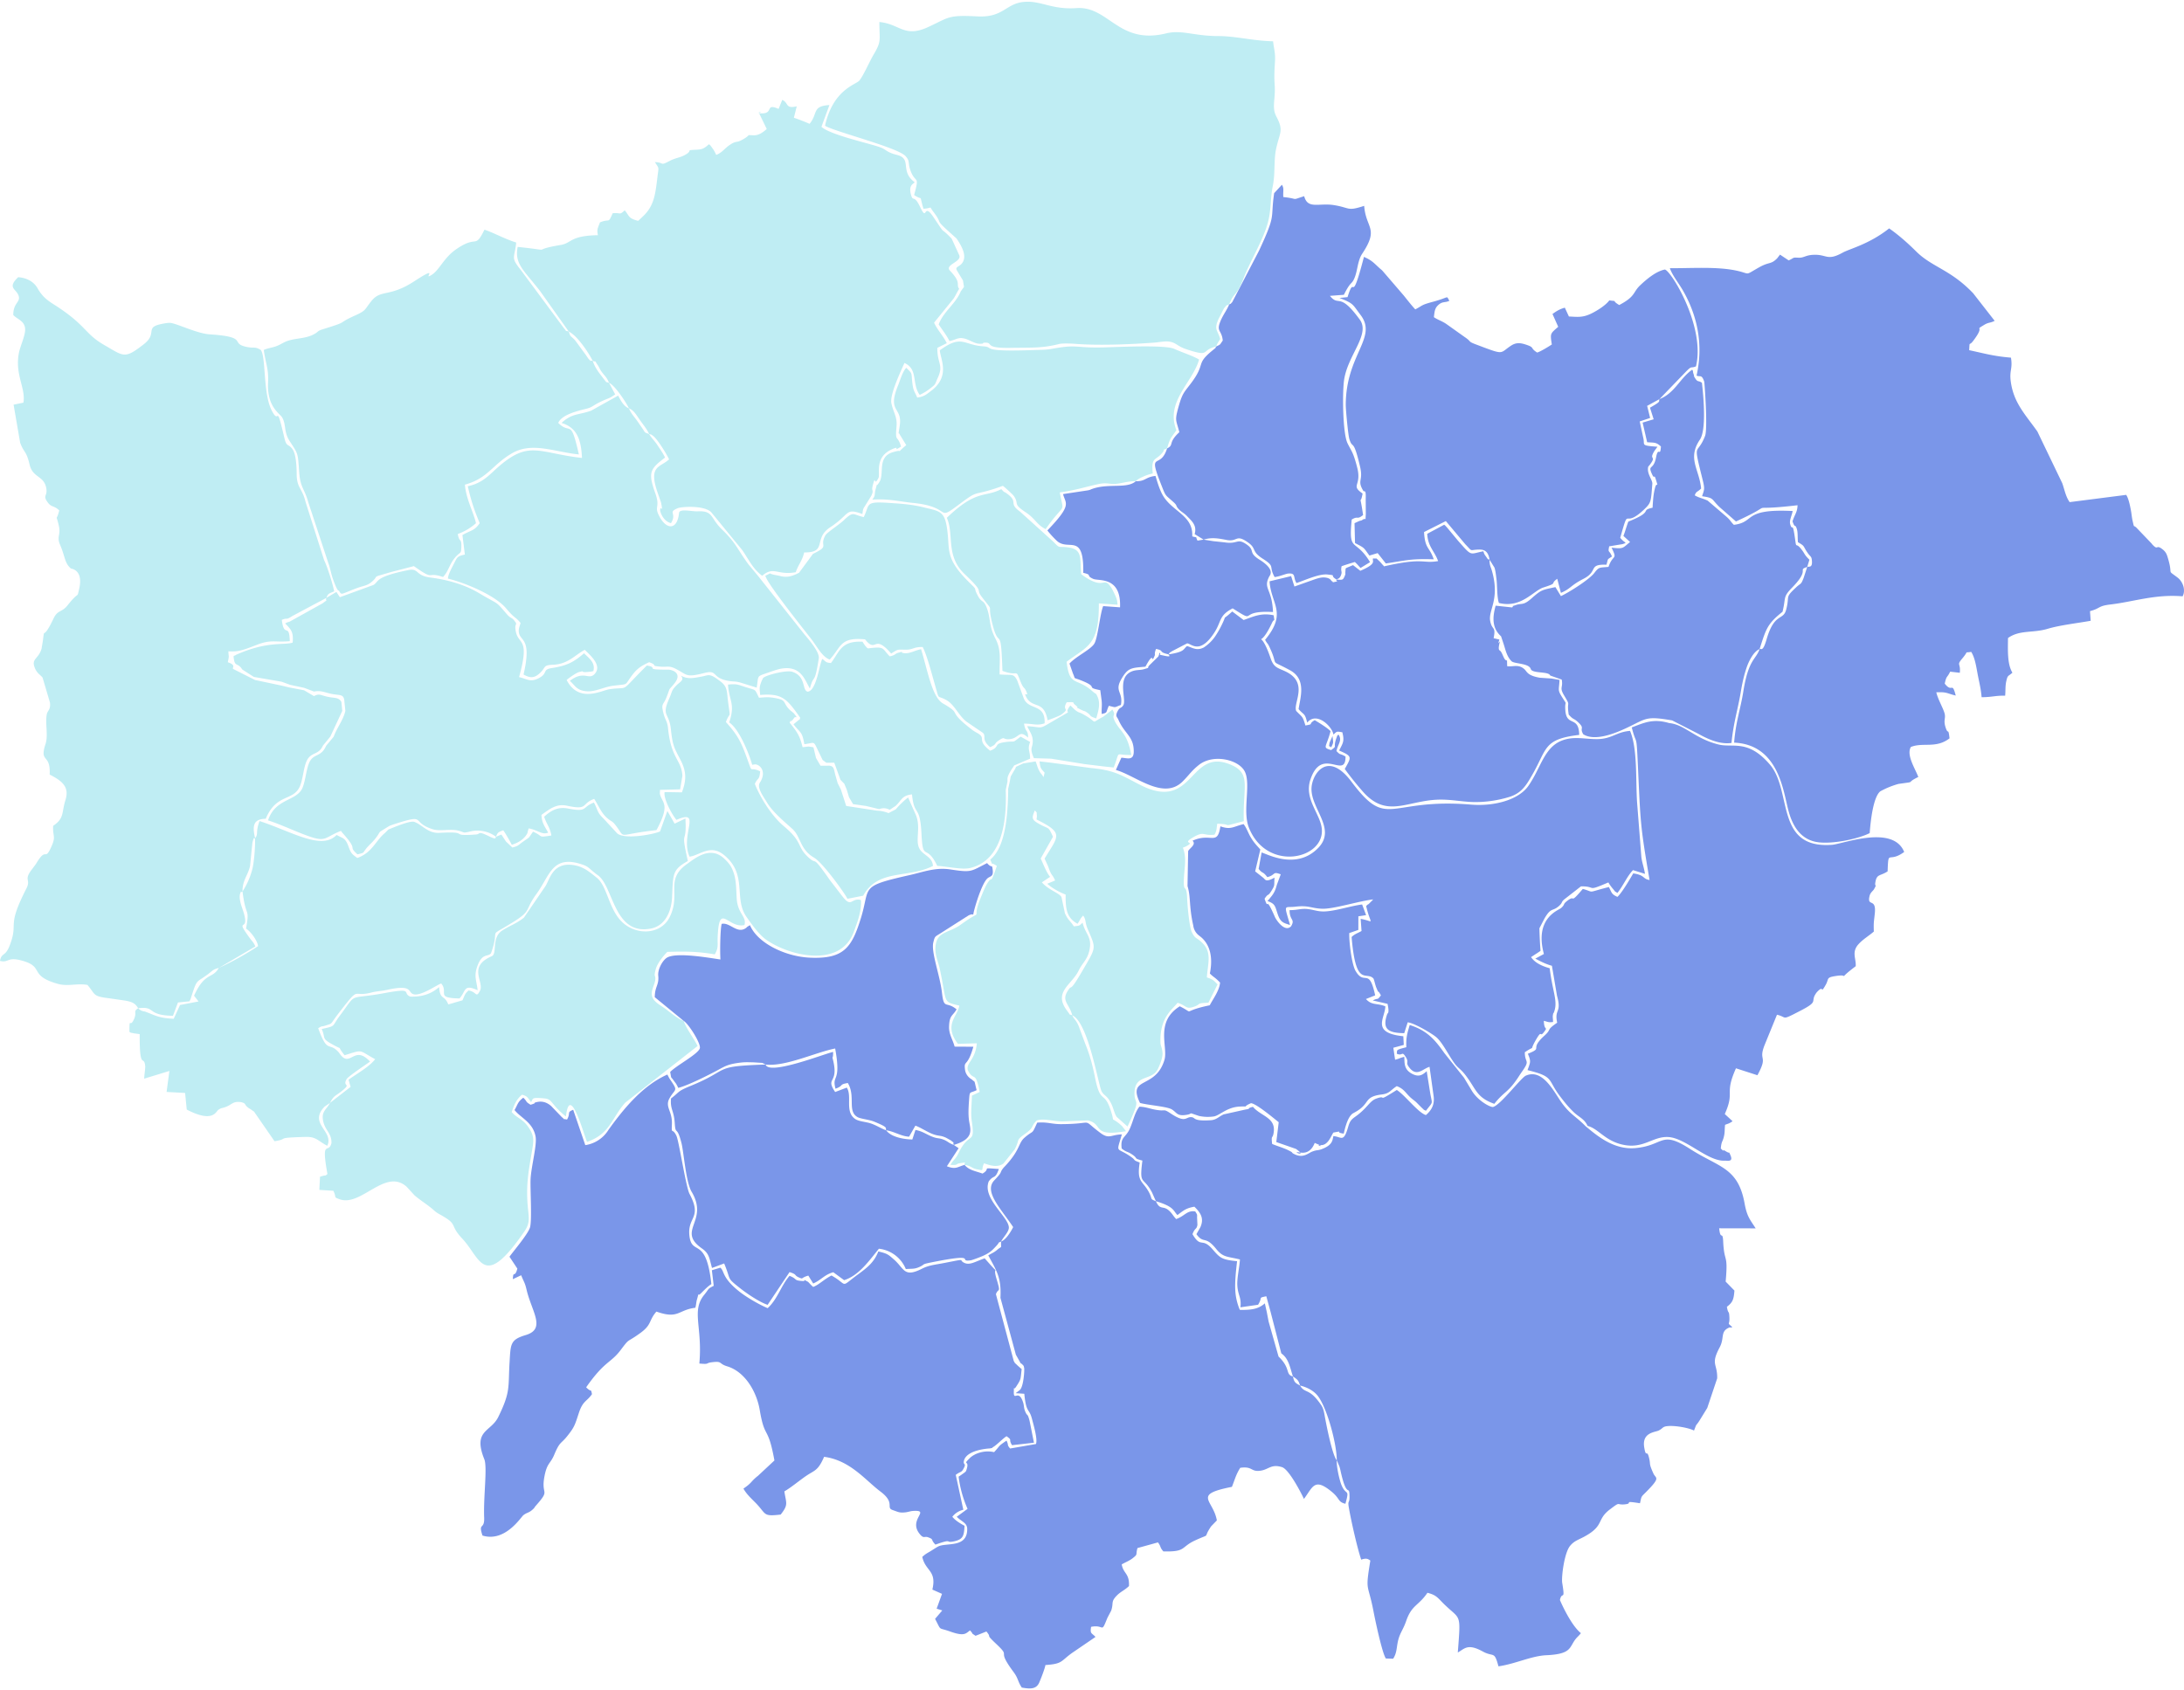
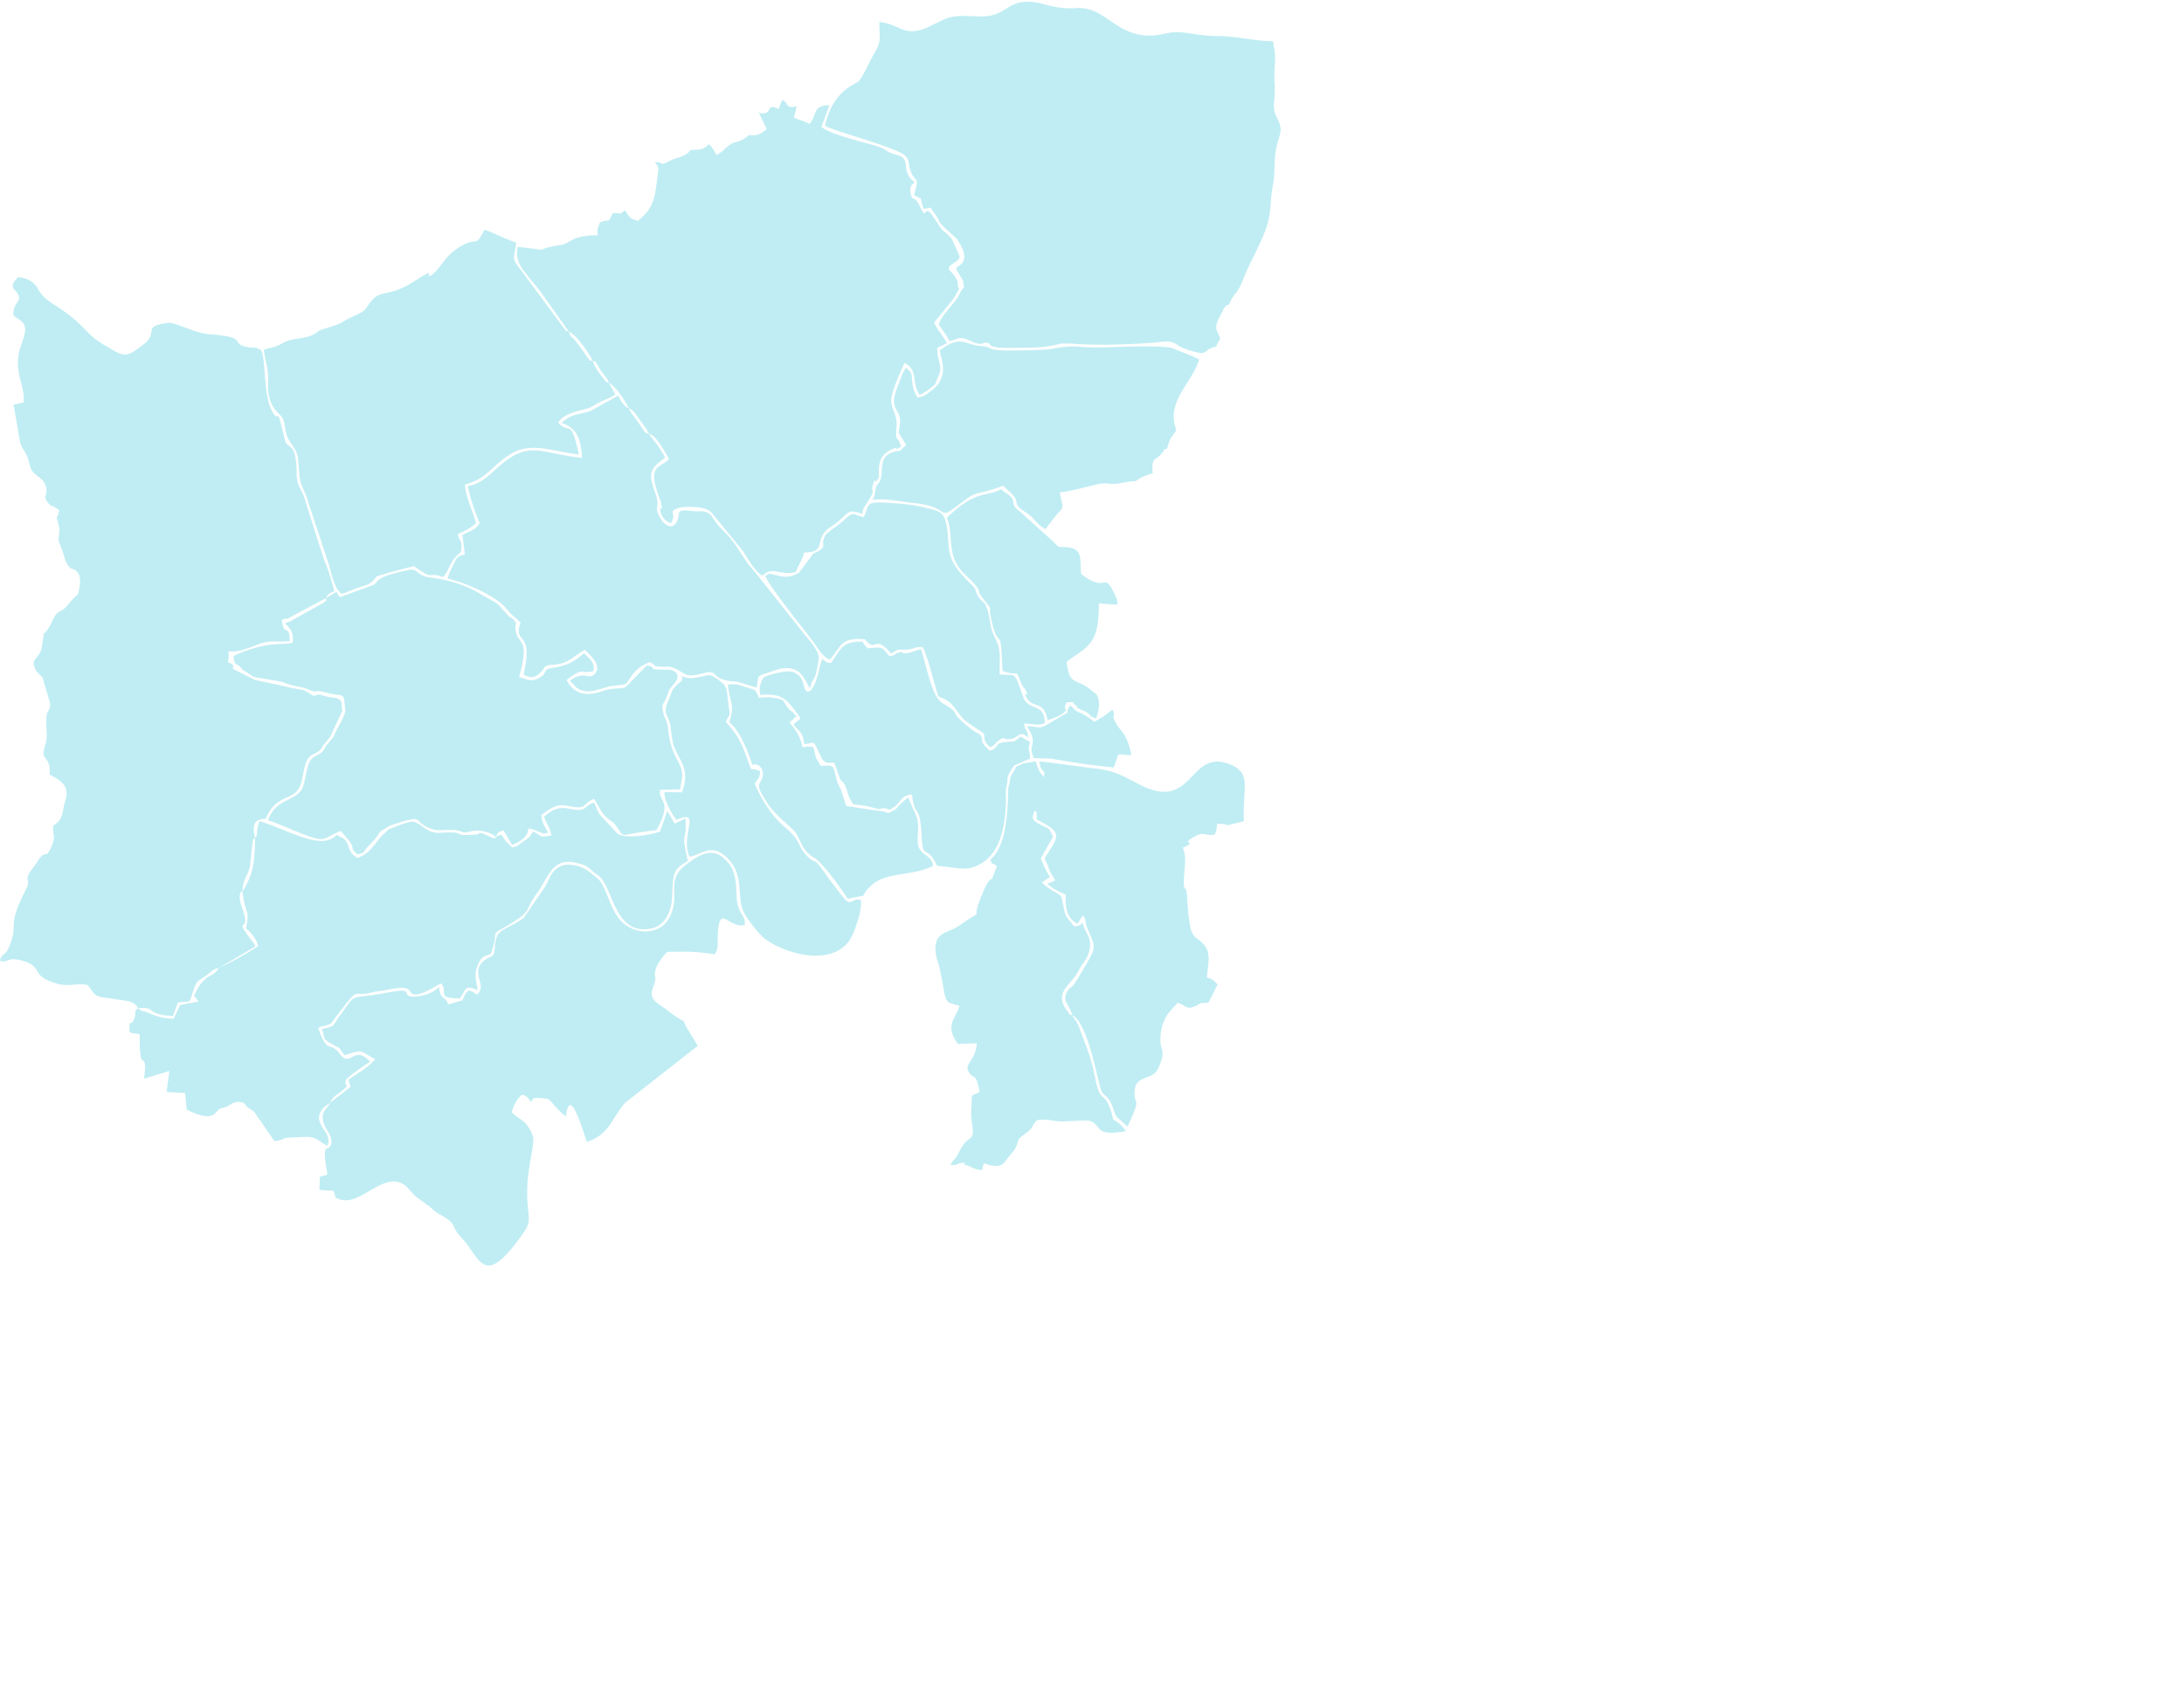
<svg xmlns="http://www.w3.org/2000/svg" width="270" height="209" viewBox="0 0 62.308 48.133" shape-rendering="geometricPrecision" image-rendering="optimizeQuality" fill-rule="evenodd">
  <path d="M9.74 19.983c-.077-.14-.197-.106-.392-.148-.216-.047-.235-.101-.391-.02l-.284-.167-.408-.077-.257-.061-.733-.155-.616-.311h0c-.061-.031.105-.108-.16-.195.042-.221.027-.098.016-.313.299.028.505-.067.806-.182.428-.164.496-.068.946-.106-.013-.549-.165-.07-.227-.61.205-.076.075.032.312-.114l.96-.512c-.05.146.105-.009-.108.155l-.938.522c-.013.006-.064.019-.074.023l-.058.03c.173.17.244.253.215.547-.251.079-.73-.051-1.623.352-.007.003-.027.028-.032.018s-.021.013-.031.019c.03.338.109.155.249.378l.331.212.79.136.243.089.398.085.286.108c.195-.044.314.033.517.069.245.045.339-.003.35.231l.026.25c-.06.265-.243.483-.333.737l-.214.257c-.152.348-.367.206-.488.493-.087.206-.108.55-.2.735-.181.359-.767.281-.971.903.344.111.663.263 1.006.395.674.261.561.106 1.074-.095l.023.032.024.03c.481.537.127.337.424.608.234-.058.124-.025.286-.209l.052-.056c.29-.277.257-.361.339-.402h0l.215-.134h0c.033-.02.116-.049.312-.11.748-.229.33-.003.942.194.214.069.493-.02.731.04.208.053.111.072.309.032a.89.89 0 0 1 .768.143c-.03.025.029.097-.191-.01-.356-.171-.232-.065-.387-.054-.808.059-.114-.098-1.041-.047-.325.018-.492-.235-.712-.313-.128-.046-.613.169-.74.217l-.105.105c-.251.202-.354.555-.781.707-.176-.12-.186-.15-.26-.347-.087-.232-.157-.21-.332-.31-.425.448-1.262-.089-2.198-.396-.122.322-.024.367-.128.489-.076-.339-.064-.549.305-.554.302-.73.78-.495.971-.92.093-.21.105-.543.199-.737.123-.256.338-.154.46-.429l.211-.258.342-.735-.025-.254zm9.684-.753c.114.127-.026.178-.124.278-.153.157-.111.156-.206.372-.231.523-.006.389.046.879.049.464.089.522.273.874.187.359.162.605.042.929l-.494-.008c-.038.191.217.654.338.793.746-.325.095.425.374 1.05.286-.034.59-.368.982-.048.68.554.273 1.231.635 1.756.164.239.366.512.55.648.621.457 2.122.856 2.517-.207.116-.312.215-.577.207-.878-.001-.018-.005-.024-.009-.036-.273-.065-.258.234-.513-.091l-.364-.472c-.541-.776-.347-.409-.606-.644-.356-.322-.149-.429-.712-.9-.322-.269-.651-.769-.825-1.205.083-.189.129-.088.152-.359-.314-.149-.209.086-.343-.282-.185-.511-.26-.708-.635-1.124.13-.347.132-.016.056-.635-.03-.246-.014-.373-.208-.522-.318-.244-.325-.181-.53-.142-.257.048-.405.083-.603-.026zm-.906-6.894c-.149-.053-.097-.025-.199-.171l-.127-.185c-.098-.142-.186-.221-.249-.377-.141-.051-.225-.204-.307-.363l-.773.431c-.364.128-.548.073-.842.349.449.137.558.488.583.999-1.308-.147-1.527-.555-2.528.383-.189.176-.385.354-.731.424.105.447.181.668.341 1.055-.155.224-.254.198-.493.338l.069.557c-.234.05-.218.082-.324.285-.068.131-.154.294-.159.401.491.119 1.339.474 1.652.841.288.339.25.221.419.423-.006.064-.074.162-.042.297.055.233.365.162.128 1.176.18.101.296.106.44-.017.218-.187.094-.249.398-.261.435-.017.636-.285.908-.426.202.192.476.448.298.671s-.307-.107-.724.215c.151.121.181.278.496.297.236.014.485-.125.738-.158.465-.06.309.012.537-.292.15-.201.262-.272.492-.38.284.099.003.096.314.126.204.02.25-.041.463.072.317.168.273.244.801.109.376-.097.207.125.638.217.204.043.23.003.448.076l.405.125c.054-.322-.005-.315.236-.397.154-.052.356-.13.494-.149.474-.066.612.238.739.485l.023.043c.006.011.015.03.025.043.122-.457.129-.058.254-.86.028-.182-.298-.552-.413-.689l-1.312-1.654-.283-.341c-.335-.459-.343-.597-.764-1.005-.328-.319-.232-.529-.685-.507-.17.008-.517-.086-.53.048-.051.516-.389.486-.594.028-.1-.222.055-.205-.082-.588-.22-.61-.142-.701.277-1.022-.058-.124-.127-.216-.212-.347-.093-.143-.173-.204-.243-.325zm-8.848 4.47c.082.143.043.101.508-.071.223-.084.315-.059.49-.239.127-.131-.072-.055.502-.225l.638-.165c.629.445.327.141.832.31.164-.173.177-.363.35-.562.148-.171.166-.08.172-.297.009-.265-.063-.113-.101-.368a1.57 1.57 0 0 0 .518-.308c-.063-.296-.288-.703-.315-1.1.657-.181.773-.559 1.338-.892.575-.339 1.221-.039 1.913.03-.242-1.07-.228-.538-.589-.9.094-.224.514-.334.788-.4.24-.058.167-.109.639-.298.102-.041.113-.064.199-.113l-.176-.331c-.118-.046-.039.024-.152-.113l-.112-.148c-.086-.113-.159-.232-.201-.367-.18-.031-.005.048-.111-.047-.011-.009-.081-.113-.087-.123l-.308-.42c-.144-.149-.124-.081-.178-.246-.133-.044-.026.034-.145-.105l-1.218-1.645c-.305-.383-.185-.32-.137-.791-.328-.102-.614-.267-.905-.367-.287.58-.192.126-.82.568-.348.245-.469.59-.692.726-.273.167.273-.321-.488.177-.709.463-.949.23-1.216.554-.212.259-.149.277-.464.419-.579.26-.141.152-.906.39-.229.071-.111.066-.308.165-.215.109-.492.098-.713.172-.124.041-.194.1-.316.148-.131.052-.262.061-.374.114.066.441.141.533.123.937-.031.703.342.875.406.994.116.215.039.404.21.669.243.374.233.323.272.887.031.45.151.458.265.876l.567 1.719c.054.14.077.303.128.445.134.378.158.334.174.341zM7.277 23.87c.007.227-.023.65-.075.87a2.16 2.16 0 0 1-.283.65c-.008-.313.16-.47.215-.728l.067-.664c.06-.23.034-.079.076-.128zm-.358 1.52c.096.787.21.429.101 1.061.138.085.324.343.342.499a8.64 8.64 0 0 1-1.12.623l1.044-.614c-.061-.134-.071-.116-.173-.256-.462-.64.079-.044-.204-.839-.034-.097-.099-.296-.057-.414.074-.208-.038.014.067-.06zm-.677 2.183c-.184.323-.395.106-.706.792l.128.164-.528.101-.18.393c-.435-.02-.523-.097-.818-.205-.036-.013-.102-.001-.197-.095.52-.068.224.202.994.215l.142-.38.332-.034c.006-.018.015-.049.017-.042s.013-.029.016-.038c.193-.602.145-.427.501-.701.131-.1.136-.13.299-.17zm-2.301 1.15c-.159.105-.019.098-.124.325-.113.246-.121-.105-.125.348.067.041-.002.013.112.039.043.01.11.013.182.028-.007 1.071.121.567.157.91.006.06-.028.266-.029.359l.719-.22-.08.599.528.029.047.474c.754.393.833.052.9.008.106-.07.097-.036.227-.089.173-.07.193-.163.426-.131.163.045.069.061.204.161.049.036.048.026.096.063.118.09.027-.005.126.132l.525.759c.458-.07-.046-.097.891-.123.308-.008.354.122.614.253.199-.417-.55-.63-.076-1.117l.152-.105c-.099.198-.263.241-.186.547.062.248.235.319.23.597-.08.337-.303-.16-.115.885-.09.073-.015.011-.212.077l-.019.375.4.025c.103.216-.009.174.179.242.612.223 1.305-.902 1.911-.357l.224.244c.178.152.276.202.473.359.112.089.111.11.238.18.572.315.257.277.653.698.533.567.602 1.492 1.77-.203.173-.252.128-.383.098-.72-.055-.628.029-1.037.125-1.604.051-.299.056-.415-.109-.657s-.315-.245-.475-.428c.083-.243.144-.368.294-.495.152.038.16.079.259.211.07-.102-.007-.14.371-.107.254.022.165.149.624.518.113-.998.532.603.604.723.654-.222.702-.683 1.086-1.117l2.067-1.619c-.106-.212-.347-.535-.396-.714-.165-.056-.382-.243-.532-.353-.166-.122-.4-.219-.379-.456.012-.13.083-.246.097-.353.021-.173-.053-.057.015-.313.049-.187.244-.408.329-.496.52-.014.843-.015 1.355.071.112-.187.075-.275.082-.47.039-1.055.287-.259.765-.366.07-.246-.193-.321-.22-.75-.021-.323-.006-.58-.134-.858-.052-.112-.127-.199-.227-.292-.401-.373-.837.002-1.053.154-.651.458-.162.854-.503 1.526-.242.478-.904.527-1.325.159-.405-.355-.447-1.042-.744-1.284-.233-.19-.388-.313-.634-.36-.63-.119-.712.403-.838.595l-.613.898c-.219.174-.392.221-.621.369-.315.204-.13.66-.299.733-.7.303-.201.732-.335.986-.117.222-.091.023-.325-.009-.102.091-.099.11-.173.28l-.405.118c-.115-.291-.229-.106-.263-.495-.208.184-.473.285-.823.271-.245-.102.127-.259-.743-.098-1.077.199-.744-.052-1.271.65-.236.316-.091.279-.512.373.118.26-.007.26.267.417.413.236.116-.005.386.332.555-.173.384-.148.872.112-.162.215-.516.409-.759.586l.059.204-.59.459c.113-.214.153-.195.312-.319.337-.262.032-.126.162-.358.047-.084.58-.435.67-.503-.454-.492-.558.183-.85-.205l-.044-.06c-.284-.319-.311.067-.585-.688.147-.086.064-.027.207-.075.229-.076.103 0 .4-.383.604-.781.344-.414.899-.557.176-.046.292-.042.446-.076.781-.176.583.081.778.124.218.047.65-.267.78-.309.218.257-.173.414.521.427.194-.21.104-.42.518-.235-.033-.288-.113-.4-.006-.692.14-.381.297-.249.387-.362.286-.794-.155-.403.612-.878.568-.352.331-.331.688-.819.382-.523.445-1.134 1.319-.831.19.066.194.133.43.301.45.321.452 1.728 1.513 1.522.401-.078.587-.478.605-.908.028-.652.007-.774.449-1.019-.221-.99-.023-.392-.069-1.214l-.308.147-.207-.362-.209.585c-.215.093-1.064.244-1.239.037l-.374-.406c-.186-.174-.157-.241-.273-.456-.355.132-.165.283-.743.17-.294-.057-.493.066-.677.234.07.218.164.293.206.536-.408.061-.199.036-.524-.11l-.109.159c-.026.026-.08.061-.151.11-.165.113-.144.139-.33.184l-.183-.173-.129-.197c-.002.001-.137.055-.153.063.043-.125.065-.131.205-.185.051.061.219.36.244.413.185-.053.365-.167.446-.332.003-.006.014-.078.038-.135.274.05.37.192.554.122-.097-.186-.179-.264-.191-.507.231-.165.425-.327.728-.262.624.134.392-.056.777-.195.105.161.195.388.349.529.141.129.155.087.254.214.33.424-.019.278 1.171.149.009-.012.017-.028.022-.037.381-.725.139-.728.077-1l.004-.112.574-.015.065-.386c-.026-.465-.323-.475-.41-1.359-.02-.203-.083-.23-.133-.434-.07-.28-.003-.213.089-.447.129-.33.024-.148.228-.399.164-.201.086-.347-.144-.389-.016-.003-.154-.001-.18-.002-.525-.005-.122-.062-.464-.117-.832.824-.452.587-1.072.677-.215.031-.872.408-1.217-.265.056-.053.281-.207.349-.224.195-.05.031-.001.192 0l.178-.016c.008-.016.03-.005.043-.011.065-.25-.126-.367-.265-.511-.286.245-.475.354-.924.423-.284.043-.086.153-.389.298-.231.11-.318.009-.541-.041.312-1.111-.005-.92-.088-1.279-.059-.259.048-.208-.017-.291-.108-.158-.12-.082-.241-.223-.356-.413-.202-.247-.799-.605-.382-.229-.871-.378-1.383-.443-.444-.056-.321-.277-.637-.212-.959.196-.824.32-.987.423l-.961.35-.098-.15-.286.169c.044-.113.053-.117.223-.186-.048-.233-.19-.69-.289-.894l-.528-1.657c-.097-.404-.252-.391-.254-.803-.001-.177-.012-.548-.116-.698-.124-.177-.169-.046-.236-.332-.253-1.083-.124-.314-.362-.782-.249-.489-.157-1.517-.309-1.722-.165-.102-.184-.046-.377-.082-.544-.102.076-.288-1.083-.364-.373-.024-.963-.326-1.141-.328-.064-.001-.166.019-.222.03-.511.103-.106.263-.517.582-.552.427-.556.35-1.143.011-.557-.323-.493-.563-1.44-1.16-.187-.118-.322-.232-.442-.443s-.324-.303-.557-.323c-.313.296-.07.334.002.503.092.217-.143.204-.142.576.119.13.339.168.339.42.001.17-.14.471-.177.656-.124.628.199 1.005.127 1.426l-.28.057.187 1.085c.111.3.174.216.27.626.088.377.403.31.473.659.05.255-.114.203.046.421.105.144.178.081.327.227-.092.362-.098.049-.011.442.059.268-.07.3.037.545.145.335.124.519.31.672.006.004.365.031.229.594-.067.283.019.016-.329.456-.17.214-.277.117-.401.379-.327.689-.245.186-.302.629l-.038.229c-.085.294-.291.279-.2.527.066.181.161.209.229.297l.211.713c.023.22-.073.217-.094.35-.042.262.046.589-.031.826-.187.569.149.256.116.878.339.175.573.341.451.727-.115.365-.026.519-.351.736-.015.301.076.294-.031.549-.221.523-.142 0-.458.536l-.112.151c-.256.329-.023.281-.164.556-.579 1.129-.215.943-.471 1.613-.134.351-.232.197-.281.449.252.066.198-.125.625-.008.658.179.178.418 1.011.66.302.088.544-.02.859.034.241.282.136.324.631.383l.462.067c.173.035.27.068.353.216z" fill="#bfedf3" />
  <g fill="#7a96e9">
-     <path d="M19.507 29.085c.142.087.495.647.459.779-.045.166-.663.487-.846.676.042.235.013.112.097.242l.067.089c.025.038.048.088.067.124.273-.068.858-.362 1.106-.496.232-.125.308-.176.614-.218.179-.025.243-.017.417-.015l.247.015c.013.003.028.009.039.013l.069.035c-1.551.05-.972.132-2.144.611-.382.156-.293.157-.555.357-.028.314.083.339.106.7.024.381.058.034.195.585.062.251.123 1.101.287 1.378.504.85-.443 1.102.299 1.621.206.145.204.274.282.553l.347-.129c.211.501.046.384.469.718.178.14.536.385.771.463l.625-.934c.229.071.12.088.268.153.138.061.046.007.268-.053l.139.225c.224-.097.328-.257.574-.321l.308.226c.422-.131.718-.56.992-.897a.94.94 0 0 1 .768.58c.184-.013.244.004.382-.057.185-.082.046-.073.336-.131 1.427-.287.724-.006 1.134-.061.051-.007.304-.106.343-.124.208-.095.263-.152.388-.288.11-.118.021-.075.135-.124-.009.225.044.105-.12.244-.082.07-.17.103-.245.151.226.427.378.614.347 1.21l.44 1.624.116.206c.018.054.054.05.067.069.072.097.019-.031.053.1.014.052-.014.53-.12.63l-.088.068c-.007.006-.024.015-.033.025l.246.017c.054.567.137.404.216.706.054.207.167.59.117.728l-.738.128c-.102-.12-.029-.072-.102-.226-.265.181-.161.123-.355.33-.266-.063-.55.028-.696.172-.212.209-.011.052-.08.29-.031.11-.017.081-.168.192l-.034.023c-.007.005-.024.014-.034.023a3.24 3.24 0 0 0 .255.918l-.309.226c.135.138.299.172.299.35.002.554-.603.377-.834.501-.063.034-.159.099-.226.139-.118.069-.139.08-.222.155.09.415.416.379.288.933l.275.122-.153.423.16.05-.205.241c.192.362.072.232.426.359.425.153.453.05.572-.03.141.161-.008.041.157.154l.31-.123c.176.214-.059.034.279.354.454.429-.029.097.495.802.139.186.115.264.235.444.228.04.412.056.498-.144.051-.118.16-.396.176-.499.491-.033.43-.106.753-.34l.676-.462c-.11-.121-.159-.08-.126-.288.39-.078.276.214.466-.258l.107-.203c.075-.226-.016-.248.154-.425.115-.12.227-.155.354-.278.016-.37-.16-.346-.207-.618.079-.047.223-.107.3-.167.176-.137.089-.086.149-.299l.585-.162c.096.129.046.135.154.257.662.018.483-.121.913-.317.478-.218.191-.018.45-.399l.163-.168c-.102-.593-.711-.733.43-.958.093-.236.116-.351.237-.543.367-.054.295.131.596.079.222-.038.293-.194.597-.098.219.069.616.879.624.907.259-.344.296-.621.805-.195.229.192.158.279.379.333.128-.463.018-.205-.116-.544-.061-.155-.141-.526-.131-.694.007.011.014.026.017.033l.059.143c.018.055.03.11.042.166.18.789.241.311.246.692.003.21-.06.084-.017.328.065.37.234 1.124.35 1.47.163-.055.202-.012.261.026-.15.918-.07.618.089 1.443.047.246.244 1.186.353 1.352l.208.007c.119-.178.092-.345.153-.561.052-.185.143-.292.22-.518.159-.46.348-.425.606-.803.233.06.278.124.427.276.524.531.531.236.439 1.428.191-.103.276-.268.71-.03.317.174.329-.032.45.425.487-.07.936-.297 1.365-.317.698-.031.656-.209.814-.432.061-.086.106-.109.173-.198-.3-.242-.596-.936-.598-.946.056-.271.156.059.065-.488-.027-.161.057-.85.222-1.054.118-.146.235-.172.41-.267.582-.317.337-.481.73-.777.303-.229.182-.128.393-.141.327-.022-.083-.119.464-.034.046-.206.025-.172.165-.312.441-.442.285-.387.218-.536-.145-.324-.069-.226-.127-.456-.062-.253-.081.035-.135-.288-.073-.433.312-.431.416-.485.133-.068.096-.113.271-.126.204-.015.578.048.733.129l.055-.143c.027-.044.044-.05.105-.148l.218-.355.283-.844c.01-.428-.196-.386.072-.887.133-.248.026-.426.221-.538.127-.073.1.016.115-.031.003-.011.02 0 .029-.004-.171-.147-.079-.043-.088-.271-.011-.245-.031-.067-.072-.311.168-.128.195-.21.215-.463l-.25-.256c.074-.832-.042-.504-.071-1.15-.015-.315-.076-.007-.114-.371l1.041.002c-.159-.251-.247-.329-.316-.712-.188-1.034-.729-1.023-1.556-1.555-.847-.545-.728-.101-1.557-.024-.627.058-1.115-.37-1.424-.625-.268-.276-.427-.326-.666-.649-.223-.302-.543-1.008-1.038-.793-.138.06-.722.838-.933.893-.066.018-.412-.158-.597-.445l-.235-.391-.554-.694c-.27-.38-.486-.648-.994-.808-.073.249-.108.359-.096.634-.32.08-.255.077-.273.185.172.079.141-.096.258.097.106.172-.033.135.112.313.206.252.377.018.565-.036l.113.813c.045.265-.065.434-.217.564-.22-.065-.611-.584-.831-.716-.622.39-.242.12-.591.248-.187.07-.252.272-.587.51-.129.091-.163.138-.211.302-.131.454-.188.273-.42.256-.025.129-.031.252-.311.364-.136.055-.146.022-.29.077-.116.043-.258.201-.512.074-.122-.061.018-.02-.194-.122-.142-.067-.333-.12-.44-.17-.033-.287.02-.115.047-.35.047-.408-.372-.443-.595-.709-.239.065.011.041-.227.081l-.607.135c-.142.065-.207.156-.367.167-.543.035-.419-.084-.566-.088-.153-.005-.152.177-.572-.101-.241-.159-.125-.051-.454-.113-.166-.031-.269-.08-.446-.084-.133.172-.164.371-.264.608-.124.292-.284.237-.241.585.137.112.161.078.295.168.196.131.021.103.296.177-.095.736.025.426.277.915l.108.244c-.174-.07-.095-.048-.182-.224-.185-.374-.372-.289-.28-.88-.216-.081-.09-.048-.241-.157-.427-.306-.435-.067-.268-.645-.306.004-.359.145-.609-.04-.592-.442-.105-.258-1.12-.253-.282.001-.387-.067-.686-.043-.169.37-.084.191-.356.424-.19.162-.12.342-.549.805l-.051.053c-.141.171.001.083-.266.362-.308.321.176.796.536 1.337-.076.151-.212.366-.345.412.066-.131.228-.28.222-.404-.014-.305-.767-.834-.573-1.314.151-.2.176-.039.288-.352-.557-.039-.196-.026-.467.131-.174-.068-.381-.088-.511-.248-.197.053-.251.14-.505.039l.335-.515-.137-.094c.566-.168.482-.419.442-.644-.036-.202-.023-.409-.009-.613.021-.309.013-.202.217-.306-.083-.329-.027-.198-.136-.305 0 0-.171-.085-.195-.281-.037-.29.067-.044.238-.653l-.534-.003c-.054-.202-.166-.356-.159-.57.01-.335.103-.297.214-.494-.299-.247-.359.023-.416-.471-.057-.504-.317-1.162-.246-1.444.044-.18.048-.155.21-.259l.789-.503c.189-.096.111.069.162-.136.058-.23.222-.748.364-.906.09-.1.198-.039.166-.278-.022-.161-.017-.01-.158-.176-.482.243-.432.274-1.061.179-.414-.062-.772.078-1.14.161-1.477.332-1.114.327-1.405 1.25-.254.807-.473 1.157-1.459 1.108-.712-.035-1.496-.427-1.699-.927-.12.068-.074.053-.118.083-.25.176-.454-.172-.69-.12-.042.144-.051.823-.035 1.016-.341-.049-1.294-.22-1.541-.042-.131.095-.251.343-.234.502.028.273-.097.304-.099.616l.827.678zm8.906 7.797c.07-.192.148-.001.018-.434-.121-.404.082-.122-.147-.373l-.192-.216c-.278.098-.421.199-.573.133-.202-.088.108-.133-.581 0-.249.049-.432.061-.625.159-.531.272-.507.004-.813-.262-.156-.135-.179-.166-.442-.226-.122.315-.321.465-.593.665-.519.383-.25.3-.743.021-.22.114-.348.258-.521.326-.067-.051-.131-.135-.154-.148-.213-.114.005-.007-.167-.021-.25-.019-.121-.057-.355-.147-.242.277-.341.665-.624.922-.247-.104-.598-.308-.807-.473-.508-.402-.419-.584-.544-.682l-.241.073.053.444c-.188.097-.121.073-.27.256-.376.458-.045.915-.14 1.962.308.028.162-.012.353-.036.315-.041.185.038.442.116.503.152.837.713.928 1.247.147.866.23.405.419 1.439l-.473.441c-.008.007-.021.015-.029.022-.188.159-.138.172-.382.34.111.2.289.335.428.494.22.253.168.301.634.247.225-.285.159-.312.105-.662.183-.102.442-.321.636-.451.231-.155.325-.136.498-.535.745.098 1.177.668 1.608.991s.147.458.345.527c.178.062.198.084.371.066.067-.008.145-.035.204-.039.526-.035-.119.229.182.634.131.176.146.078.253.116.182.066.062.055.213.21.534-.189.249-.031.539-.095.261-.059.275-.167.292-.441-.123-.068-.258-.147-.349-.258a.56.56 0 0 1 .314-.2l-.216-.996c.119-.092.157-.065.208-.152.12-.204-.011-.109.027-.255.082-.319.737-.347.738-.347.128-.027.021.005.095-.04.111-.067.271-.239.381-.309.186.132.04.068.157.256l.625-.071-.125-.626c-.064-.235-.056-.113-.116-.246-.057-.127-.034-.18-.073-.292-.129-.382-.271.007-.26-.301.008-.217-.028.013.07-.139.144-.223.117-.19.154-.496-.009-.009-.024-.019-.03-.025l-.089-.079c-.128-.128-.03-.005-.107-.127l-.509-1.907zm-6.57-6.553c.561.066 1.414-.344 1.984-.458.183 1.011-.105.723.01 1.148.249-.092.085-.12.351-.163.229.382-.022.8.275.972.094.054.328.068.488.135.407.168.303.166.331.243-.145-.053-.265-.135-.431-.194-.137-.048-.342-.057-.447-.125-.315-.207-.083-.651-.246-.9l-.332.126c-.289-.433.107-.22-.058-.905-.041-.17.002.017 0-.239-.239.049-1.837.682-1.925.36zm3.439 1.877c.22.027.421.17.654.182l.179-.315c.158.054.368.204.545.257.158.048.171.015.332.089l.135.075c.17.139.03-.005.085.129-.143-.05-.166-.098-.283-.147-.131-.053-.169-.031-.286-.071-.203-.068-.303-.169-.526-.209l-.089.272c-.266-.006-.611-.075-.746-.262zm-8.584.423l-.345-1.009c-.194.079-.062.075-.175.278-.174-.031-.044.008-.146-.065l-.307-.319c-.114-.1-.26-.161-.446-.104-.075.023.055.008-.142.067-.166-.102-.076-.075-.208-.202-.162.125-.146.171-.249.353.181.228.522.349.599.75.048.245-.127.867-.142 1.23-.012.295.047 1.207-.021 1.385-.079.21-.488.685-.58.821l.224.339c-.077.29-.116.029-.129.301l.237-.112c.096.23.107.209.158.425.145.612.558 1.107-.025 1.281-.447.134-.431.253-.463.776-.044.731.034.834-.322 1.562-.212.435-.734.369-.399 1.206.092.229-.028 1.078-.004 1.662.016.37-.176.126-.048.516.649.201 1.101-.533 1.169-.583.113-.084.151-.059.259-.157.086-.078.024-.031.095-.112.434-.492.135-.27.247-.846.074-.381.167-.344.277-.608.167-.398.186-.293.386-.55.187-.238.202-.291.313-.632.119-.367.227-.328.378-.547-.038-.18-.004-.03-.166-.195.534-.763.696-.68.988-1.069.27-.358.148-.183.558-.481.334-.242.233-.352.458-.611.635.225.613-.049 1.111-.109.025-.089.026-.165.042-.221.094-.322-.017-.057.12-.193.116-.114.185-.19.295-.262-.151-1.393-.558-.781-.626-1.379-.062-.548.375-.496.002-1.197-.102-.193-.3-1.506-.373-1.656-.124-.254-.142-.004-.129-.338.015-.375-.21-.486-.065-.738.162-.281.252-.183.02-.522-.049-.071-.05-.091-.085-.149-.718.317-1.266 1.003-1.678 1.576a.94.94 0 0 1-.663.438zm16.279 1.6c.529.16.49.271.614.395.16-.116.23-.195.484-.238.181.175.282.335.171.585l-.113.199c.212.292.247.027.563.42.201.249.31.211.679.301-.015.236-.086.52-.075.739.016.291.123.34.088.627l.504-.073c.144-.231-.012-.188.235-.243l.124.454.304 1.177c.206.142.243.383.331.658-.227-.058-.05-.224-.41-.568l-.284-1.001-.05-.262-.057-.255c-.184.162-.374.19-.71.187a.45.45 0 0 1-.022-.044c-.14-.377-.141-.653-.06-1.346-.455-.044-.489-.1-.706-.347-.302-.343-.32-.008-.566-.424.075-.2.114-.119.141-.265l-.009-.184c-.006-.112.022-.085-.055-.201-.238-.035-.294.132-.544.219l-.061-.072-.026-.036c-.262-.368-.345-.079-.49-.402zm3.909 5.001c.145.094.163.126.203.258-.136-.072-.168-.092-.203-.258zm.203.258l.042.012.042.012c.168.055.33.146.436.291.272.375.533 1.392.528 1.822-.13-.153-.302-1.034-.346-1.282-.026-.147-.047-.222-.105-.306-.339-.495-.461-.308-.597-.549z" />
-     <path d="M37.932 21.143c-.027.168-.012.067.044.136.084-.161.054-.136.04-.325l-.084.189zm4.892-3.035l.076.228c.053.163.085.343.223.484.077.077.498.054.548.221.042.138.513.06.555.187l.329.116c.044.241-.073.212.063.443.211.357.07.121.136.556.135.152.139.1.253.203.23.21.042.154.162.358.337.214.932-.036 1.247-.185.559-.265.534-.341 1.289-.21l.751.384c.256.145.612.308.942.259.058-.586.179-.944.264-1.448.041-.246.091-.484.173-.719.06-.171.194-.444.365-.512-.108.309-.315.283-.462 1.196-.084.528-.217.868-.265 1.474 1.257.057 1.397 1.353 1.545 1.922.12.464.354.832.804.913.426.077 1.187-.086 1.519-.253.023-.323.096-1.021.3-1.191a2.38 2.38 0 0 1 .522-.213c.554-.079.164-.005.565-.198-.087-.237-.347-.623-.213-.856.347-.141.718.053 1.104-.247-.04-.342-.037-.07-.115-.319-.059-.189-.002-.235-.018-.351-.019-.145-.192-.418-.245-.643.312-.013.286.027.555.093-.109-.422-.094-.058-.314-.341.053-.242.062-.149.155-.341l.275.032c.03-.288-.103-.203.071-.409.2-.238.04-.149.254-.188.107.166.143.419.183.631.044.236.094.415.114.663.312-.002.379-.048.672-.044.012-.13.002-.267.027-.389.044-.211.053-.151.18-.267-.148-.24-.13-.631-.126-.989.332-.238.709-.136 1.131-.263.355-.106.847-.16 1.228-.229l-.02-.275c.31-.082.217-.148.59-.191.648-.076 1.272-.298 2.052-.232.094-.172.011-.418-.142-.534-.337-.258-.107-.017-.29-.599-.021-.069-.05-.133-.121-.193-.221-.184-.128.04-.309-.152-.006-.006-.015-.021-.021-.028l-.437-.456c-.09-.084-.054.03-.108-.2-.019-.081-.027-.185-.043-.272-.025-.138-.067-.356-.138-.461l-1.613.207c-.114-.16-.144-.35-.211-.54l-.71-1.476c-.348-.49-.68-.82-.76-1.433-.041-.315.06-.357.006-.674-.501-.041-.753-.12-1.192-.213.019-.283-.011-.099.114-.264.372-.49.002-.269.316-.459.131-.079.171-.047.297-.115l-.612-.785c-.643-.676-1.174-.746-1.621-1.189-.237-.235-.506-.476-.777-.663-.569.451-1.12.579-1.322.69-.461.256-.452.037-.862.065-.214.015-.248.089-.409.081-.178-.009-.098 0-.273.077l-.248-.165-.08.105c-.18.185-.22.091-.517.259-.444.25-.214.181-.674.087-.558-.114-1.276-.058-1.871-.064.068.2.245.418.367.627.436.754.587 1.583.395 2.436.088.054.144-.051.218.174.011.036.104 1.341.025 1.548-.232.605-.358.097-.069 1.257.067.272.044.274-.017.466.35.052.251.069.494.306l.473.414c1.326-.606.094-.267 1.757-.463-.006.201-.077.251-.144.46.078.227.074.045.127.229.028.095.016.244.028.366.219.123.132.103.287.319.065.092.098.081.11.188.026.238-.081.178-.132.198l.063-.205c-.161-.157-.116-.154-.235-.305-.174-.222-.128.037-.181-.33-.07-.49-.069-.151-.133-.381-.029-.106.045-.237.071-.374-1.442-.072-1.051.318-1.679.394-.108-.109-.087-.124-.217-.238l-.53-.453c-.146-.068-.248-.079-.367-.15.038-.121.083-.093.181-.195-.051-.549-.4-.856-.036-1.393.194-.285.102-1.253.059-1.624-.108-.078-.113-.002-.197-.135-.053-.084-.009-.021-.041-.113-.036-.105.005-.058-.04-.126-.351.244-.497.671-.934.84l.766-.794c.17-.171.117-.076.276-.14.275-1.129-.709-2.731-.888-2.764-.257.051-.526.282-.702.448-.219.207-.122.313-.599.565-.253-.149-.002-.097-.284-.132-.099.138-.345.292-.501.369-.251.125-.392.103-.651.09l-.116-.251c-.152.04-.249.105-.352.18l.163.365c-.229.202-.232.181-.182.505-.1.065-.324.203-.418.23-.216-.135-.057-.139-.317-.225-.163-.054-.285-.066-.428.028-.346.226-.162.282-1.021-.042-.218-.083-.092-.062-.307-.207l-.516-.367c-.129-.089-.246-.119-.358-.197.019-.157.025-.248.114-.335.13-.128.211-.069.328-.133-.1-.159.028-.104-.479.032-.339.091-.274.101-.494.214-.106-.113-.223-.264-.328-.395l-.577-.671c-.056-.066-.041-.046-.105-.102-.173-.155-.216-.225-.454-.33-.389 1.491-.243.424-.468 1.148l-.231.024c.416.163.368.178.603.486.493.649-.419 1.128-.423 2.561-.001.137.066.86.103.981.099.316.107-.064.307.795.094.405-.095.375.092.683.023.039.08-.072.067.232l.003.433c-.018.232.02.086-.09.158-.061.04-.038.012-.114.044l-.118.054.014.568c.293.151.236.122.411.356l.235-.07.233.296c.591-.09.721-.14 1.367-.119-.12-.36-.249-.285-.277-.778l.622-.313.552.658c.234.241.103.159.403.155.197-.003.261.108.294.291-.094-.054.008.062-.108-.099-.065-.091-.04-.069-.072-.143-.404.079-.312.162-.726-.307l-.308-.371c-.058-.061-.032-.041-.082-.08l-.484.259c.017.365.211.497.311.779-.46.079-.399-.111-1.544.15-.009-.007-.02-.035-.023-.027l-.092-.105c-.153-.138-.055-.076-.197-.095-.035.082.125.145-.364.354l-.208-.162c-.24.105-.208.068-.216.154 0 .007-.001.027-.002.036-.007.062.011.049-.014.109-.057.143-.074.119-.234.115.01-.008.027-.03.031-.022 0 .001.067-.009.102-.137.023-.083-.023-.074.007-.223.083-.032.28-.092.378-.121.089.081.099.106.163.17l.271-.166c-.432-.711-.618-.244-.523-1.216.191-.116.14.02.324-.128-.105-.728-.085-.202-.014-.614-.354-.245-.021-.211-.152-.734-.116-.461-.169-.473-.279-.703-.137-.286-.146-1.408-.101-1.774.091-.727.763-1.326.452-1.752-.592-.813-.588-.349-.852-.678l.398-.03c.201-.403.216-.28.299-.47.097-.222.086-.496.227-.707.485-.731.102-.713.053-1.361-.496.162-.391.054-.862-.021-.431-.069-.749.128-.849-.255-.398.126-.123.075-.596.024-.012-.178.029-.24-.04-.35l-.221.24c-.113.768.07.563-.431 1.64l-.765 1.469c-.085.085.009.02-.087.065-.066.167-.169.285-.251.484-.123.301.038.24.068.546-.088.13-.06.112-.186.169-.043.07.013.016-.098.107-.52.425-.167.35-.642.971-.18.236-.227.267-.325.608-.128.449-.083.387.012.762-.338.311-.138.36-.35.463-.196.636-.569.021-.162 1.048.132.334.097.26.345.484.122.109.048.095.157.209.07.073.145.103.226.188.136.142.293.262.221.516l.255.157-.173.029c-.077-.141.028-.069-.151-.121.034-.607-.581-.704-.848-1.187-.084-.151-.147-.361-.2-.538-.297.032-.276.156-.563.151-.248.223-.776.054-1.237.217-.125.045.021.003-.12.042l-.717.108c.069.279.275.288-.448 1.038a2.79 2.79 0 0 0 .265.29c.335.318.779-.254.759.918.28.067.055.071.284.173.157.07.801-.081.765.812l-.481-.035c-.092.224-.152.908-.253 1.072-.108.174-.524.363-.708.568l.099.284c.083.18-.015.098.227.194.546.215.098.191.552.281l.038.289c.018.162-.007.232.004.391.178-.041.111-.041.203-.234.224.055.135.051.344-.024.07-.383-.201-.379.021-.754.184-.31.273-.302.679-.338.281-.523.139-.011.269-.329.006-.016-.019-.056.034-.178.255.054.045.084.356.155-.014.01.13.096-.135.036-.214-.048-.055.004-.121-.086a.09.09 0 0 0-.011.038c-.003.025-.02.062-.026.074l-.211.208c-.176.16.039.083-.209.156-.088.026-.2.013-.308.05-.482.165-.163.815-.273.981-.06.09-.093.041-.158.162-.08.151-.014.165.018.239.18.421.447.478.441.922-.004.271-.206.171-.354.17l-.156.349c.56.156 1.36.878 1.908.325.194-.195.253-.305.464-.471.4-.313 1.096-.158 1.29.162.212.349-.063 1.14.134 1.633.505 1.259 2.132.908 2.081.054-.028-.444-.516-.862-.327-1.428.324-.975 1.007.02 1.002-.658-.183-.107-.128-.021-.258-.156.035-.197.176-.305.056-.472-.047.053-.016-.015-.056.095-.113.315.04.205-.153.349-.26-.081-.141-.062-.016-.54-.08-.087-.326-.24-.452-.314-.213.126.006.104-.266.152-.079-.275-.088-.232-.262-.415-.097-.229.376-.812-.317-1.133-.217-.1-.325-.108-.413-.369-.344-1.017-.389-.097.042-1.017.066-.141.077.019.045-.211-.363-.079-.581.042-.858.135l-.324-.244c-.305.284-.151.066-.27.322-.07.15-.134.266-.224.399a1.18 1.18 0 0 1-.321.308c-.204.104-.323-.001-.474-.041-.117.082-.043.163-.528.236.032-.039 0-.032.114-.098l.414-.215c.108-.01.345.337.759-.278.238-.353.13-.506.542-.722.735.469.104.046 1.151.105-.028-.679-.29-.66-.108-1.012.005-.01.017-.026.021-.034.118-.21-.269-.428-.322-.463-.309-.204-.089-.248-.354-.427s-.238.008-.617-.052l-.32-.034-.28-.044c.231-.073.431-.034.661.01.316.06.252-.18.606.07.257.182.083.248.42.464.373.238.158.199.339.524.142-.015.313-.094.387-.1.233-.018.132.103.237.271.218-.071.643-.27.883-.244.292.032.035.007.264.147-.052.071.136.024-.107.075-.009-.011-.022-.044-.028-.034-.02.035.001-.097-.232-.104-.107-.003-.225.042-.307.07l-.532.189-.094-.297-.615.148c.037.647.516.896-.128 1.671.087.154.059.061.14.236.264.57-.056.292.569.63.483.262.293.783.247 1.111.163.185.174.1.246.385.27-.333.719.121.748.341.107-.098.086-.093.254-.066.065.256.019.304-.092.521.383.167.355.18.161.527a9.27 9.27 0 0 0 .526.656c.627.699 1.155.318 1.946.233.45-.049.772.04 1.197.055a3.33 3.33 0 0 0 1.045-.152c.339-.114.464-.329.63-.616.438-.758.312-1.026 1.345-1.149-.011-.557-.357-.224-.395-.691-.027-.331.079-.111-.094-.387-.137-.218-.085-.193-.073-.491l-.232-.04-.329-.022c-.366-.062-.365-.179-.444-.247-.17-.147-.309-.06-.488-.082l-.005-.165c-.086.011-.115-.186-.186-.266-.031-.035-.081-.012-.021-.255.017-.073-.085.137-.009-.075l-.166-.038c.071-.355-.042-.209-.097-.488-.062-.315.287-.613.046-1.445-.028-.095-.072-.163-.063-.305l.139.225c.03.092.042.215.055.314.027.202.012.529.071.693.635.16.984-.35 1.265-.44.443-.142.175-.09.399-.25l.105.402c.296-.128.258-.202.65-.404.426-.221.117-.417.648-.399.062-.195.003-.127.158-.235-.084-.207-.119-.087-.079-.29l.377-.062c.164-.053.069-.016-.062-.182.285-.99.05-.193.704-.83.18-.175.173-.214.212-.71.009-.112-.167-.291-.117-.489l.05-.06c.203-.274-.048-.107.128-.392l.086-.117c-.492-.035-.358-.047-.402-.234l-.105-.488.297-.099-.085-.345.351-.192c-.031.078.072.049-.27.244l.105.331-.315.094.129.561c.206.015.254-.006.393.121-.021.333-.074-.032-.14.316-.071.375-.242.188-.117.468.09.2.047-.061.122.189.067.224.016.022-.031.2-.05.189-.06.36-.072.574-.377.083.061.097-.691.396-.042.1-.094.294-.141.41l.19.173c-.226.181-.176.198-.528.162.179.37.039.17-.087.548-.268.025-.271-.001-.405.173-.148.193-.727.556-.953.661l-.157-.257c-.375.081-.398.07-.672.314-.247.22-.277.137-.448.195-.236.079-.027-.005-.115.071l-.471-.05c-.065.249-.143.608.155.873zm8.735-1.979l-.103.315c-.079.204-.076.139-.209.263-.341.318-.178.221-.29.646-.084.317-.334.071-.558.843-.107.371-.152.255-.199.277.187-.58.214-.712.655-1.065.105-.431-.002-.407.287-.704.513-.528.121-.477.417-.575zm-12.698 9.632c-.326.042-.735.18-1.044.198-.23.013-.33-.052-.542-.07-.165-.013-.284.038-.484.033-.002.307.169.249.041.464-.179.18-.422-.18-.462-.273-.296-.682-.159-.128-.293-.515.122-.183.081-.039.202-.235.099-.161.067-.135.082-.367-.266.145-.256.052-.328-.002l-.224-.177.147-.624c-.111-.128-.18-.19-.278-.357-.079-.136-.108-.249-.199-.368-.298.072-.365.17-.662.063-.086.575-.27.17-.795.411.117.107-.086.215-.125.296l-.018.998c.098.324.038.569.164 1.125a.42.42 0 0 0 .173.293l.057.046c.256.224.334.586.244 1.031.107.111.15.108.291.26-.018.227-.203.469-.294.647-.867.179-.382.264-.856.029-.718.451-.325 1.159-.438 1.533-.256.848-1.07.457-.696 1.225.219.062.76.1.901.181s.147.191.376.165c.299-.033.021-.102.406.025a1.2 1.2 0 0 0 .432.013c.164-.035.373-.266.734-.281.314-.013.031.028.314-.095.146-.007.782.538.794.541l-.069.567.561.196c.368.259-.192.052.119.103.225.037.346-.099.416-.274.014.003.03.014.039.017.332.135-.074.034.129.046.21.012.297-.259.364-.359.334-.06.011-.006.296.03.049-.21.115-.464.252-.572l.1-.056c.41-.237.21-.424.734-.489.225-.028.239-.116.427-.238.229.088.251.21.433.36.098.08.081.055.192.17l.107.106c.09.075-.023.009.101.067.221-.293.177-.152.114-.547l-.093-.583c-.113.102-.218.185-.427.07-.232-.127-.202-.318-.212-.479-.17.043-.105.042-.263.083l-.05-.342.298-.081-.013-.248c-.934-.095-.518-.519-.513-.853-.233-.098-.384-.019-.553-.209l.263-.104c-.179-.827-.299-.253-.56-.699-.108-.185-.189-.833-.179-1.079l.259-.09.001-.388.22-.033-.113-.305zm7.643-4.953c-.391.029-.514.228-.929.234-.364.005-.677-.094-1.026.046-.5.202-.593.785-.946 1.29-.276.394-.96.589-1.641.533-2.378-.197-2.359.74-3.405-.652-.677-.903-1.117-.231-1.14.172-.033.592.721 1.164.196 1.711-.637.664-1.498.156-1.62.137l-.085.467c.118.149.113.056.248.235.25-.064.139-.173.383-.08l-.106.286c-.032.096-.042.186-.15.329l-.095.118c-.004-.009-.018.019-.024.03.222.081.211.145.287.369s.146.253.354.313c-.182-.626-.173-.483.158-.522.375-.045.449.049.761.059.325.011 1.044-.22 1.451-.266-.009.012-.023.026-.03.034l-.088.088c-.047.044-.001-.015-.081.067.131.576.261.438-.157.366l.025.346c-.109.064-.195.083-.283.172.121 1.464.412.959.624 1.185.032.076.049.188.087.275.087.204.013-.001.125.205-.121.157-.054.056-.233.145l.422.097c.06.273.001.267-.003.279s-.012.025-.015.037c-.133.409.036.514.494.521l.099-.31c.19.019.712.331.826.434.174.156.345.512.511.739.108.145.166.149.301.321.322.412.312.647.833.832.297-.377.397-.303.73-.831l.042-.062c.271-.378.098-.249.098-.579.356-.238.085.038.337-.388.158-.267.083-.017.215-.195.118-.16-.004-.009-.009-.314.13.033.124.05.262.034.001-.089-.013-.137-.005-.186.021-.13 0 .01.047-.138.091-.288-.058-.559-.137-1.21-.24-.066-.43-.165-.532-.318l.136-.089c.01-.007.025-.015.034-.021l.1-.068a13.22 13.22 0 0 1-.032-.644l.142-.274c.193-.338.231-.196.417-.363.129-.117.036-.105.194-.222l.433-.338c.462-.004.131.165.782-.112.035.064.082.127.127.179.089.102.015.047.131.121.168-.21.271-.47.444-.651l.342.106c-.028-.188-.085-.317-.104-.49l-.121-1.544c-.043-.64.017-1.535-.201-2.045zm-1.211 11.273c.306.073.492.425 1.009.536.592.128.852-.248 1.299-.219.5.033 1.12.699 1.602.674.081-.004.258.049.162-.163-.055-.121.01-.02-.124-.102-.196-.12.05.107-.148-.082.019-.203.044-.18.078-.3.044-.154.026-.208.044-.376.011-.005.104-.038.108-.04.077-.039.07-.037.105-.064l-.221-.204c.296-.661-.021-.544.319-1.305l.612.198c.324-.593.008-.378.212-.88l.346-.847c.308.072.098.182.675-.117.553-.286.245-.239.459-.522.23-.249.083.091.257-.215.097-.171.005-.205.268-.248.491-.081-.015.17.587-.282.017-.213-.122-.398.073-.621.129-.146.295-.239.444-.368-.01-.278.005-.284.029-.531.042-.443-.231-.159-.15-.488.024-.098.096-.137.126-.189.096-.17.013-.048.039-.198.042-.245.127-.168.349-.311.025-.656.01-.218.473-.554-.318-.791-1.754-.226-2.062-.204-1.633.116-1.122-1.534-1.769-2.29-.624-.73-1.055-.473-1.46-.572-.687-.168-.966-.571-1.415-.613-.465-.136-.719-.006-1.066.124.139.563.13.101.175 1.092.074 1.613.064 1.7.333 3.262-.202-.027-.12-.138-.466-.188-.095.162-.318.547-.451.67-.171-.078-.157-.111-.244-.282l-.232.062c-.368.105-.204.077-.512-.007-.409.483-.179.132-.453.347-.125.099-.042.087-.167.199-.07.063-.768.282-.49 1.311l-.245.132c.136.072.3.158.474.204l.145.856c.141.505-.082.365.005.769-.333.227-.142.169-.361.367-.461.417-.009.333-.475.518.09.222.079.223-.01.468.774.19.557.263.931.751.143.187.233.299.385.447.146.142.309.192.398.395z" />
-   </g>
+     </g>
  <g fill="#bfedf3">
    <path d="M30.592 28.926c-.128-.057-.022.033-.141-.122-.42-.544.124-.746.32-1.152.119-.246.281-.331.324-.671.04-.304-.137-.394-.209-.699-.104.089-.069.084-.251.103-.093-.154-.164-.17-.254-.373l-.092-.436c-.006-.122-.363-.211-.565-.446l.235-.157c-.1-.119-.179-.326-.268-.524l.35-.62c-.143-.317-.108-.205-.389-.363-.208-.116-.232-.159-.127-.39.083.11.037.002.058.155.002.013-.011.087-.01.106.802.395.613.471.229 1.116l.098.214c.11.319.11.2.202.41l-.224.093c.142.13.338.235.525.31-.009.437.041.667.338.832.067-.089.066-.135.16-.234.09.116.048.194.128.379.244.567.253.507-.131 1.167-.431.744-.285.359-.44.609-.179.288.05.363.134.693zm-.638-7.214l-.297-.034c.023.189.024.191.145.321l-.03.13c-.095-.158-.061-.059-.138-.211-.041-.082-.048-.139-.088-.239l-.357.058-.2.095c-.006.015-.016.021-.019.045l-.083.14c-.073.135-.039.044-.077.226l-.052.239c.007.001.003.015.005.056-.015.689-.077 1.592-.513 1.944.111.231-.045.022.19.179-.221.638-.096.202-.29.526-.056.092-.206.461-.245.585-.141.451.147.113-.425.514l-.121.086c-.33.205-.611.18-.665.546-.038.262.067.449.119.688.211.978.065.922.556 1.042-.046.304-.456.544-.04 1.091l.54-.016c-.047.49-.31.549-.258.765.174.35.212-.022.339.624l-.222.104c-.003.244-.04.486-.004.728.104.695-.074.282-.372.901-.099.204-.136.176-.238.347.236.015.145-.025.255-.044.28-.049.109.002.15.045.203.03.195.094.352.125.238.047.104.031.203-.171.168.059.378.132.551.009l.324-.405c.161-.308.013-.241.29-.44.286-.204.158-.209.34-.387.22-.066.458.03.748.028l.706-.029c.468.105.085.478 1.091.308l-.113-.146a4.32 4.32 0 0 0-.084-.074c-.244-.192-.136-.022-.205-.263-.211-.742-.315-.228-.478-1.03-.075-.372-.146-.644-.278-.971l-.169-.452c-.071-.221-.165-.262-.205-.369.459.198.749 2.026.84 2.176.082.133.141.099.256.314.079.145.101.314.174.41l.306.272c.403-.864.201-.592.198-.934-.006-.565.481-.365.656-.688.067-.125.155-.354.144-.477-.014-.167-.055-.201-.058-.29-.029-.733.352-.957.486-1.142.247.071.232.189.444.121.257-.082.056-.11.437-.123l.261-.523c-.11-.111-.125-.14-.305-.199.025-.39.149-.7-.119-.975-.173-.176-.21-.107-.311-.319-.071-.148-.125-.756-.132-.954-.015-.426-.096-.18-.096-.455 0-.388.099-.671-.026-.999.013-.007.033-.012.042-.016s.03-.012.039-.017c.314-.162-.146-.055.209-.261.331-.193.265-.038.612-.077.065-.118.054-.147.078-.313.526.016.019.114.758-.072-.035-.963.22-1.35-.352-1.603-1.22-.54-1.047 1.358-2.599.57-.515-.262-.724-.422-1.399-.483l-1.181-.157zm-.566-.112c0-.233-.083-.263.002-.476l-.271-.152c-.275.206-.11.108-.451.157s-.121.128-.42.245c-.405-.316-.095-.349-.357-.5-.052-.029-.11-.061-.168-.106-.75-.58-.236-.405-.823-.744-.312-.181-.437-.949-.623-1.548-.181.038-.315.126-.463.115-.204-.016.051-.075-.175-.016-.119.031-.071.065-.253.106-.175-.164-.15-.26-.382-.25-.293.013-.217.058-.31-.04-.01-.01-.036-.05-.044-.061l-.044-.068c-.614-.024-.645.273-.899.609-.158-.013-.132-.033-.246-.117-.079.107-.161.921-.422.935-.165-.05-.034-.435-.436-.568-.175-.058-.829.112-.841.194-.003.021-.016.029-.02.038-.09.217-.072.232-.054.429.623-.047.753.095 1.143.653-.068.165.024-.005-.069.083l-.124.102c.198.257.245.19.309.567.237-.024.26-.095.334.062l.187.388.108.081.225-.003.178.491.107.108.07.167.067.222.115.195.368.052.372.09c.114-.034.183-.038.306.019l.166-.109c.175-.16.172-.297.469-.33.064.659.228.259.271 1.135.04.817.133.24.449.905.299.016.707.118.943.06.92-.225 1.042-1.351 1.011-2.222l.05-.247c-.001-.109-.003-.114.043-.217a1.23 1.23 0 0 1 .058-.102c.063-.104.025-.028.088-.137l.456-.195zm2.065.218l.32.035c.205-.518.008-.344.502-.358-.119-.654-.336-.671-.481-.988-.084-.181.062-.121-.061-.31-.009.007-.019.02-.024.025l-.235.182c-.402.207-.101.18-.597-.084-.115-.06-.087-.019-.206-.11l-.134-.128c-.264.35.257.004-.527.465-.388.228-.248.155-.704.126.063.151.166.256.158.448s-.096.164.032.465l.492.015.956.155.509.062zm-6.104 1.336a.99.99 0 0 0-.288-.068l-.037-.001-.883-.135-.15-.467-.094-.186-.057-.201c-.052-.177-.034-.286-.189-.295l-.241.002-.13-.222-.072-.301c-.011-.005-.027-.009-.033-.01l-.107-.016c-.006 0-.142.017-.172.019-.075-.323-.155-.436-.367-.699.137-.313-.082.152.131-.142.039-.052.124.052 0-.112-.028-.036-.099-.08-.141-.124-.207-.214-.054-.27-.453-.333-.168-.026-.251-.012-.413-.001-.129-.264-.068-.204-.375-.301-.219-.069-.244-.102-.509-.074.034.479.214.542.035 1.08.264.173.539.806.656 1.209.001-.001.082-.014.094-.013.139.019.284.189.171.437-.049.107-.008.012-.056.103-.074.14.133.412.216.553.156.266.509.559.714.743.257.229.212.587.629.829.235.135.836.958.95 1.171l.449-.088c.421-.774 1.284-.487 1.991-.85-.023-.219-.164-.256-.316-.4-.257-.242.003-.648-.178-1.065l-.217-.488a2.3 2.3 0 0 0-.351.339l-.207.107zm1.663-8.426c.214.465-.045 1.082.51 1.607.599.568.289.389.491.653.399.522.113.071.316.831.18.675.225-.07.27 1.276.496.186.352-.102.521.317.081.198.098.137.151.251.113.24-.107-.038.017.198.193.323.493.065.599.643.073-.022.338-.123.392-.162.269-.199.004-.095.154-.351.273-.007.141-.006.234.069.197.16-.097.006.167.14.137.07.084.014.208.105.1.074.017.077.233.147.052-.184.132-.419.035-.623-.062-.129.006-.022-.152-.16-.449-.396-.646-.108-.728-.834.585-.444.931-.459.919-1.666l.533.039c-.007-.141-.027-.182-.084-.307a9.22 9.22 0 0 0-.07-.141c-.27-.44-.169.103-.882-.423-.045-.426.058-.711-.372-.765-.303-.039-.222.046-.418-.158l-.957-.865c-.346-.247-.026-.261-.372-.513-.112-.082-.036.006-.161-.127-.471.247-.705-.002-1.554.819zm-2.37-.021c-.326-.071-.279-.186-.579.099-.123.117-.469.338-.516.423-.187.334.152.284-.353.527l-.397.539c-.175.09-.319.143-.518.099l-.031-.009-.032-.007-.102-.019c-.242-.047-.057-.076-.278.019.022.195 1.119 1.559 1.321 1.825.179.238.299.486.513.57.331-.349.28-.648 1.009-.577l.048.057c.281.304.214-.213.697.348.206-.129.166-.114.396-.11.239.004.227-.08.503-.077.121.216.291.88.38 1.185.098.335.029.181.296.329.235.131.352.449.578.619l.062.042.03.021.348.237c.154.098-.051.189.231.425.195-.084.1-.088.23-.18.219-.153.11-.021.337-.049.273-.034.252-.282.515-.043.002-.237-.071-.129-.116-.4.272.002.371.065.588-.008.027-.586-.477-.353-.603-.735l-.18-.492c-.108-.207-.145-.137-.501-.168-.006-.429.057-.686-.123-1.031-.195-.375-.123-.57-.251-.89-.087-.217-.135-.115-.248-.326-.145-.272.012-.128-.219-.354-.782-.761-.545-.97-.676-1.666-.077-.407-.249-.4-.646-.5-.348-.088-.676-.107-1.018-.129-.669-.043-.516.04-.695.406z" />
    <path d="M32.403 13.683c.003-.002.027-.032.092-.07.041-.025.06-.033.104-.053a1.23 1.23 0 0 1 .289-.097c-.049-.464.067-.362.248-.562.165-.182-.054-.067.16-.153.093-.325.113-.291.266-.521-.321-.813.458-1.353.647-2.014-.133-.092-.512-.216-.71-.307-.264-.121-1.633-.05-2.024-.041-.839.019-.717-.095-1.452.038-.184.034-.306.029-.525.037-1.583.057-1.116-.086-1.434-.105-.583-.035-.621-.35-1.252.113.023.265.306.744-.254 1.162-.138.103-.191.158-.39.186-.083-.192-.113-.187-.141-.432-.033-.292.013-.238-.172-.417-.115.123-.173.357-.235.506-.317.775.129.603.05 1.137-.053.357-.034.164 0 .262l.185.302c-.354.292-.016.093-.377.199-.459.134-.244.611-.384.844s-.034-.072-.109.201c-.053.192.004.173-.099.311.46-.032.777.054 1.177.095 1.142.117.61.559 1.321.025.59-.442.313-.182 1.228-.514.078.059.286.252.31.287.15.212-.005.212.232.392.133.101.181.11.321.252.127.13.182.215.356.305.574-.819.522-.394.404-1.048.451-.064.664-.139 1.069-.231.274-.062.317 0 .528-.014.174-.012.339-.079.571-.075zm-16.176-4.27c.242.116.558.589.684.836.119.05.028-.048.139.117.049.072.062.119.095.167.106.154.159.165.231.344.164.064.494.568.567.726.134.054.197.166.305.323.103.148.207.266.27.41.12.037.006-.021.106.047.13.088.406.546.464.677-.261.238-.597.174-.325.954l.095.274c.073.37-.02.039-.024.233 0 .024.072.299.309.359.18-.296-.109-.299.193-.427.104-.044.741-.089.951.111l.893 1.09c.216.323.307.534.565.728.33-.286.429-.005.957-.102.072-.214.188-.328.24-.564.68.005.245-.391.742-.717.576-.377.421-.564.919-.379.026-.188.021-.136.099-.27l.157-.252c.084-.185-.008-.11.039-.29.096-.368.021.075.169-.228.041-.157-.111-.589.386-.811.278-.123-.035.106.254-.073-.108-.366-.172-.092-.129-.585.023-.267-.1-.409-.148-.657s.272-.913.373-1.145c.398.179.204.595.435.91a1.43 1.43 0 0 0 .298-.182c.169-.132.119-.085.219-.305.17-.376-.016-.392-.014-.854l.27-.134c-.103-.215-.274-.383-.362-.586l.553-.682c.061-.088.108-.202.163-.282-.102-.135.08-.158-.264-.52-.162-.17.353-.251.264-.444l-.214-.468c-.385-.402-.12-.018-.522-.618-.302-.449-.161.171-.38-.29-.172-.361-.197-.137-.254-.33-.084-.287.054-.316.101-.372-.334-.244-.195-.511-.306-.663-.084-.115-.209-.107-.355-.165-.199-.079-.155-.116-.387-.191-.393-.126-1.372-.344-1.613-.563l.228-.621c-.503.03-.32.236-.566.536a5.6 5.6 0 0 0-.448-.174l.082-.326c-.338.078-.219-.097-.414-.184l-.104.258c-.379-.166-.152.109-.441.126-.307.018.061-.096-.119-.01l.222.458c-.134.115-.237.181-.37.179-.247-.005-.05-.032-.306.115-.221.126-.169.014-.4.174-.122.084-.205.212-.366.27-.032-.064-.042-.093-.087-.161l-.043-.06c-.052-.067-.016-.031-.077-.083-.127.114-.185.148-.343.156-.382.019-.064.007-.364.162-.138.071-.243.07-.415.159-.288.151-.141.043-.42.033.125.2.11.114.071.437-.057.467-.089.808-.409 1.109l-.139.131c-.289-.075-.242-.132-.384-.301-.161.148-.098.06-.344.083-.137.316-.073.141-.362.261-.068.183-.092.195-.059.366-.795.012-.746.226-1.059.278-.974.163-.072.177-1.23.056-.098.486.179.667.642 1.264l.816 1.152zm11.061-2.658c.146.213.273.45.199.636-.076.194-.266.147-.182.286l.167.276.03.185-.092.127c-.144.359-.494.572-.63.945.118.174.232.319.308.475.2-.043.251-.121.439-.07.141.038.281.143.416.145.179.004.04-.029.165-.031.244-.003-.055.161.713.149.605-.011.895.015 1.389-.109.096-.024.323-.016.447-.007.69.054 1.583.017 2.275-.034.163-.012.338-.058.488-.016s.198.129.417.202c.722.24.397.033.862-.077.035-.095-.001-.019.049-.11.002-.004.056-.089.063-.101-.066-.251-.186-.26-.051-.563l.122-.242c.02-.035.032-.067.059-.097.08-.092.024-.043.127-.086.134-.356.211-.226.405-.734.187-.491.558-1.086.696-1.592.103-.377.069-.689.142-1.047.075-.367.025-.73.094-1.058.102-.488.228-.513.01-.928-.088-.169-.076-.303-.057-.522.038-.458-.031-.348.016-1.039.017-.248-.029-.367-.054-.589-.59-.014-1.053-.148-1.57-.149-.687-.001-1.036-.186-1.483-.076-1.364.333-1.635-.787-2.558-.722-.698.049-.998-.211-1.471-.179-.545.036-.598.455-1.353.416-.851-.044-.797.024-1.412.307-.678.311-.803-.093-1.385-.147-.002.528.071.533-.167.934-.102.17-.298.617-.407.74-.104.118-.747.252-.977 1.286.253.162 2.047.614 2.29.86.137.14.074.195.137.384.148.448.284.119.115.733.278.188.128-.066.267.392.284-.017.141-.099.28.084.334.437-.072.11.662.763z" />
  </g>
</svg>